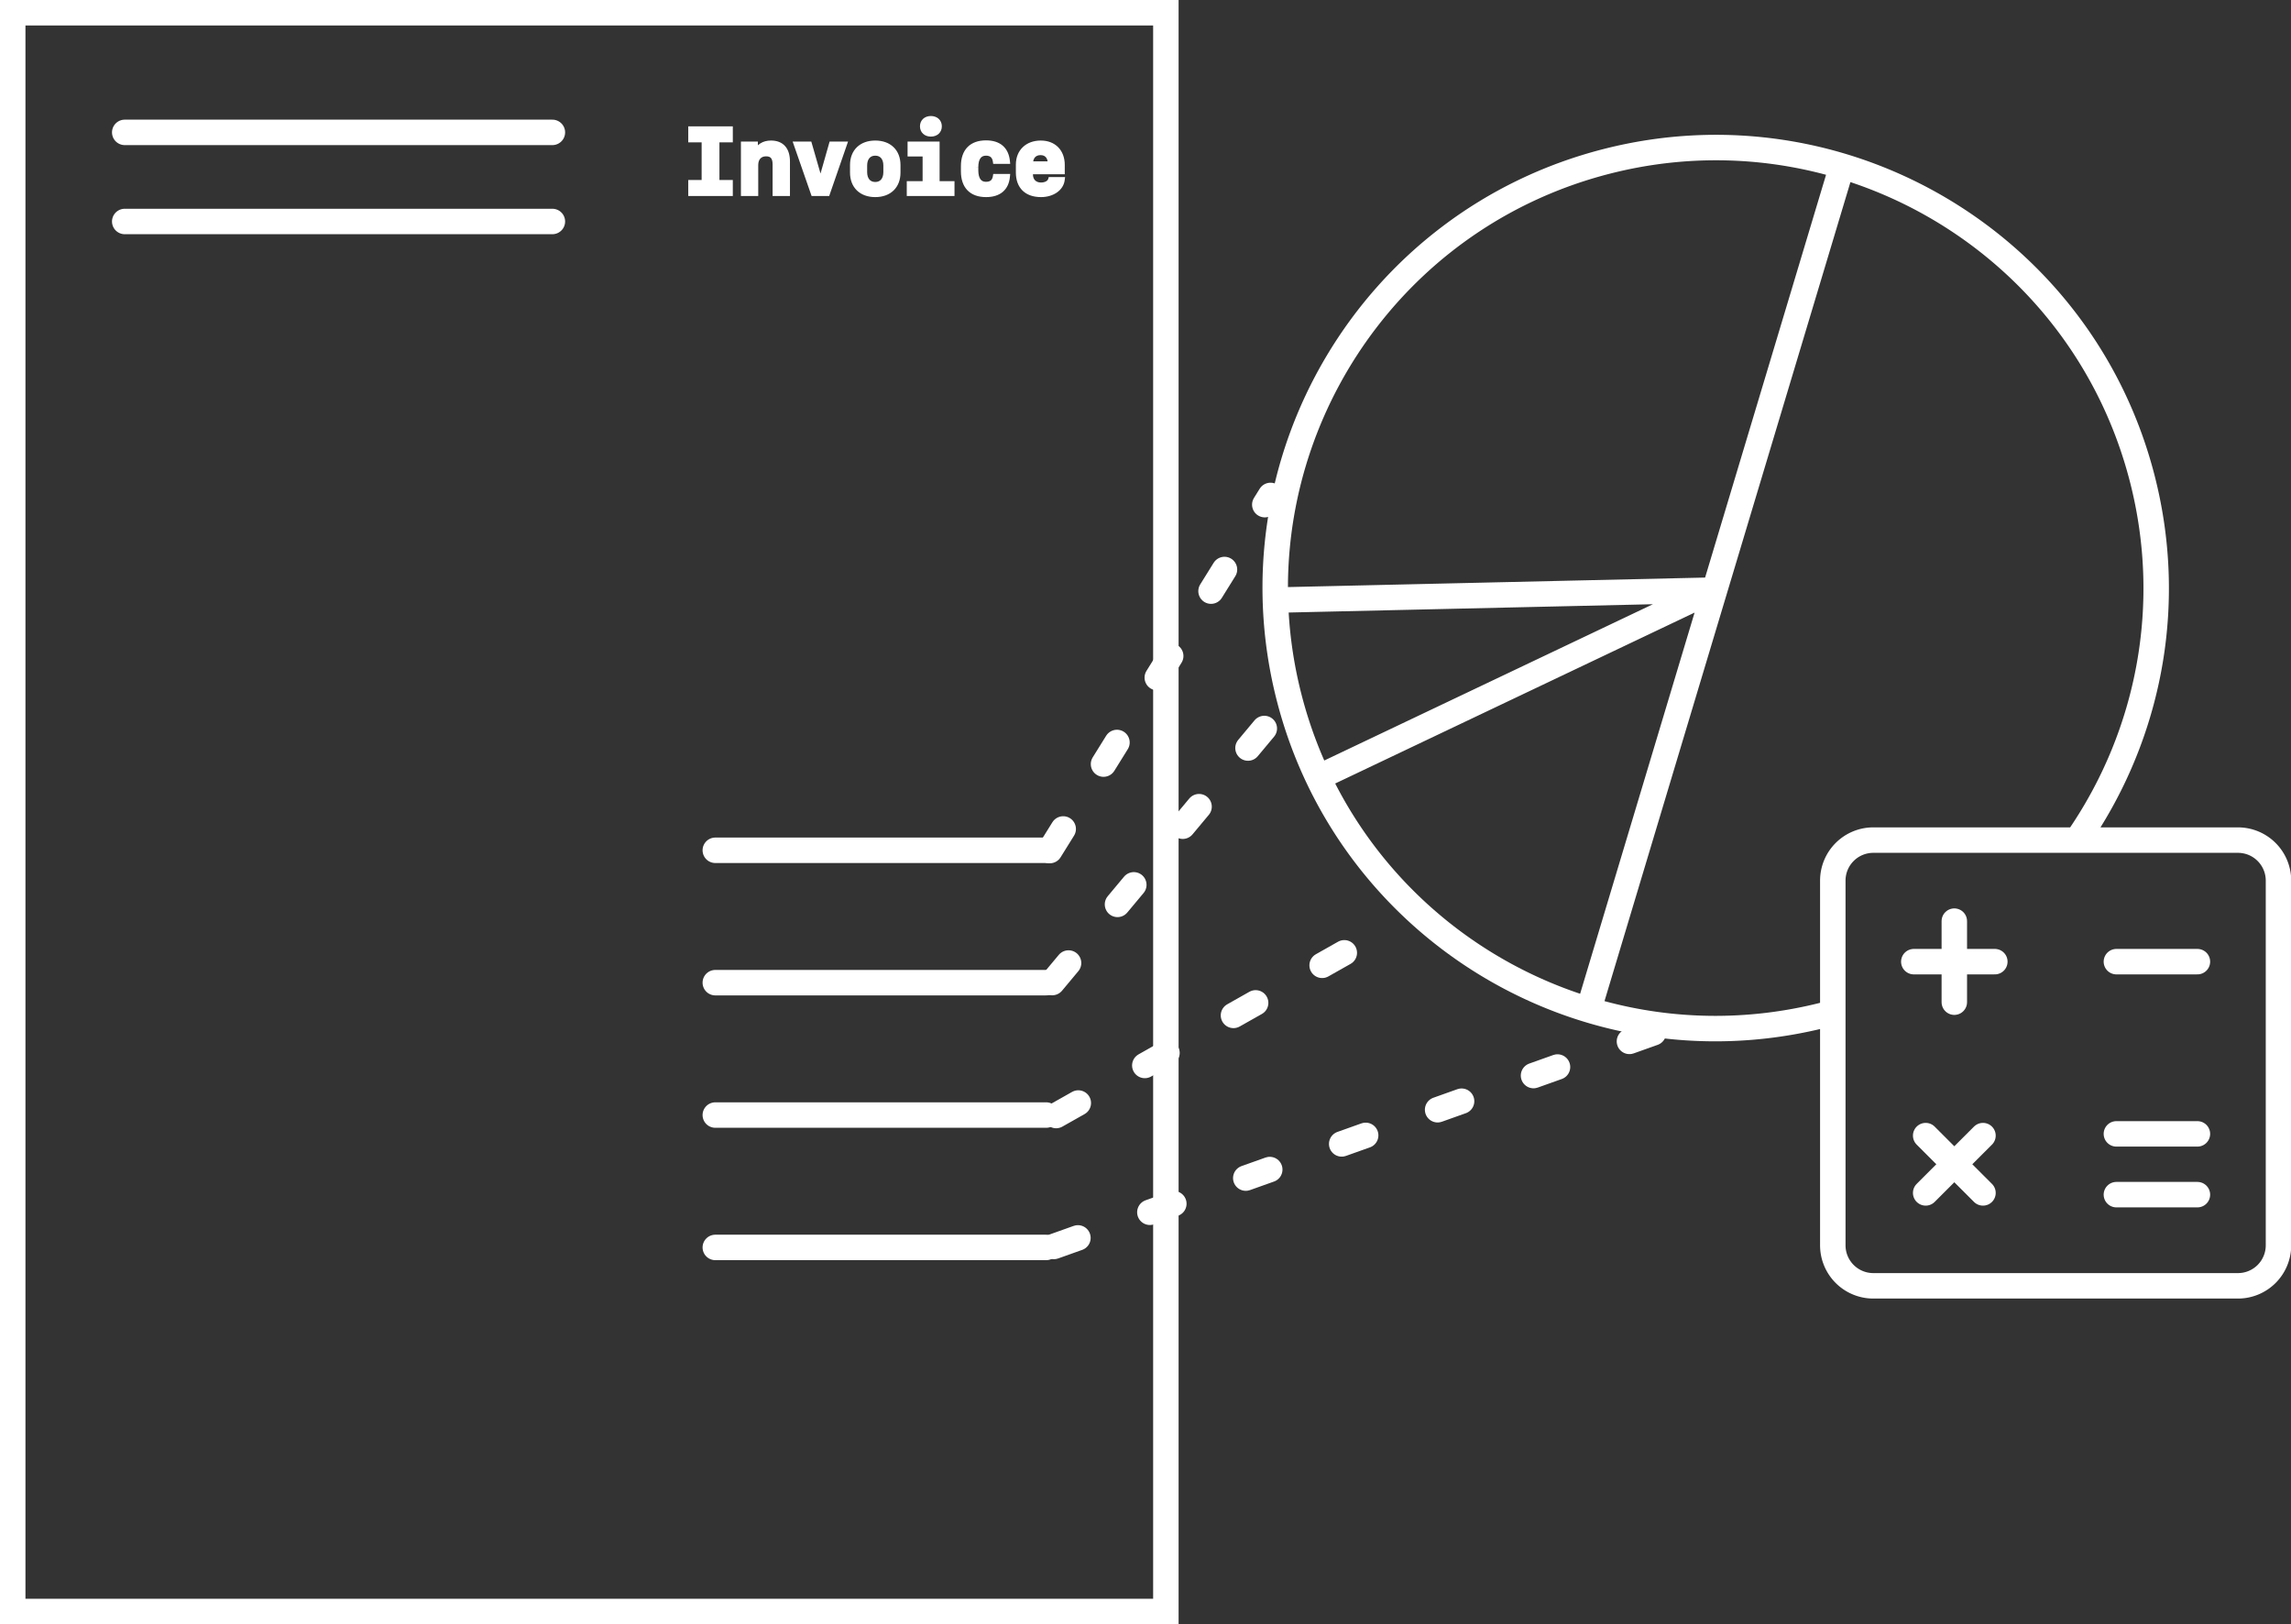
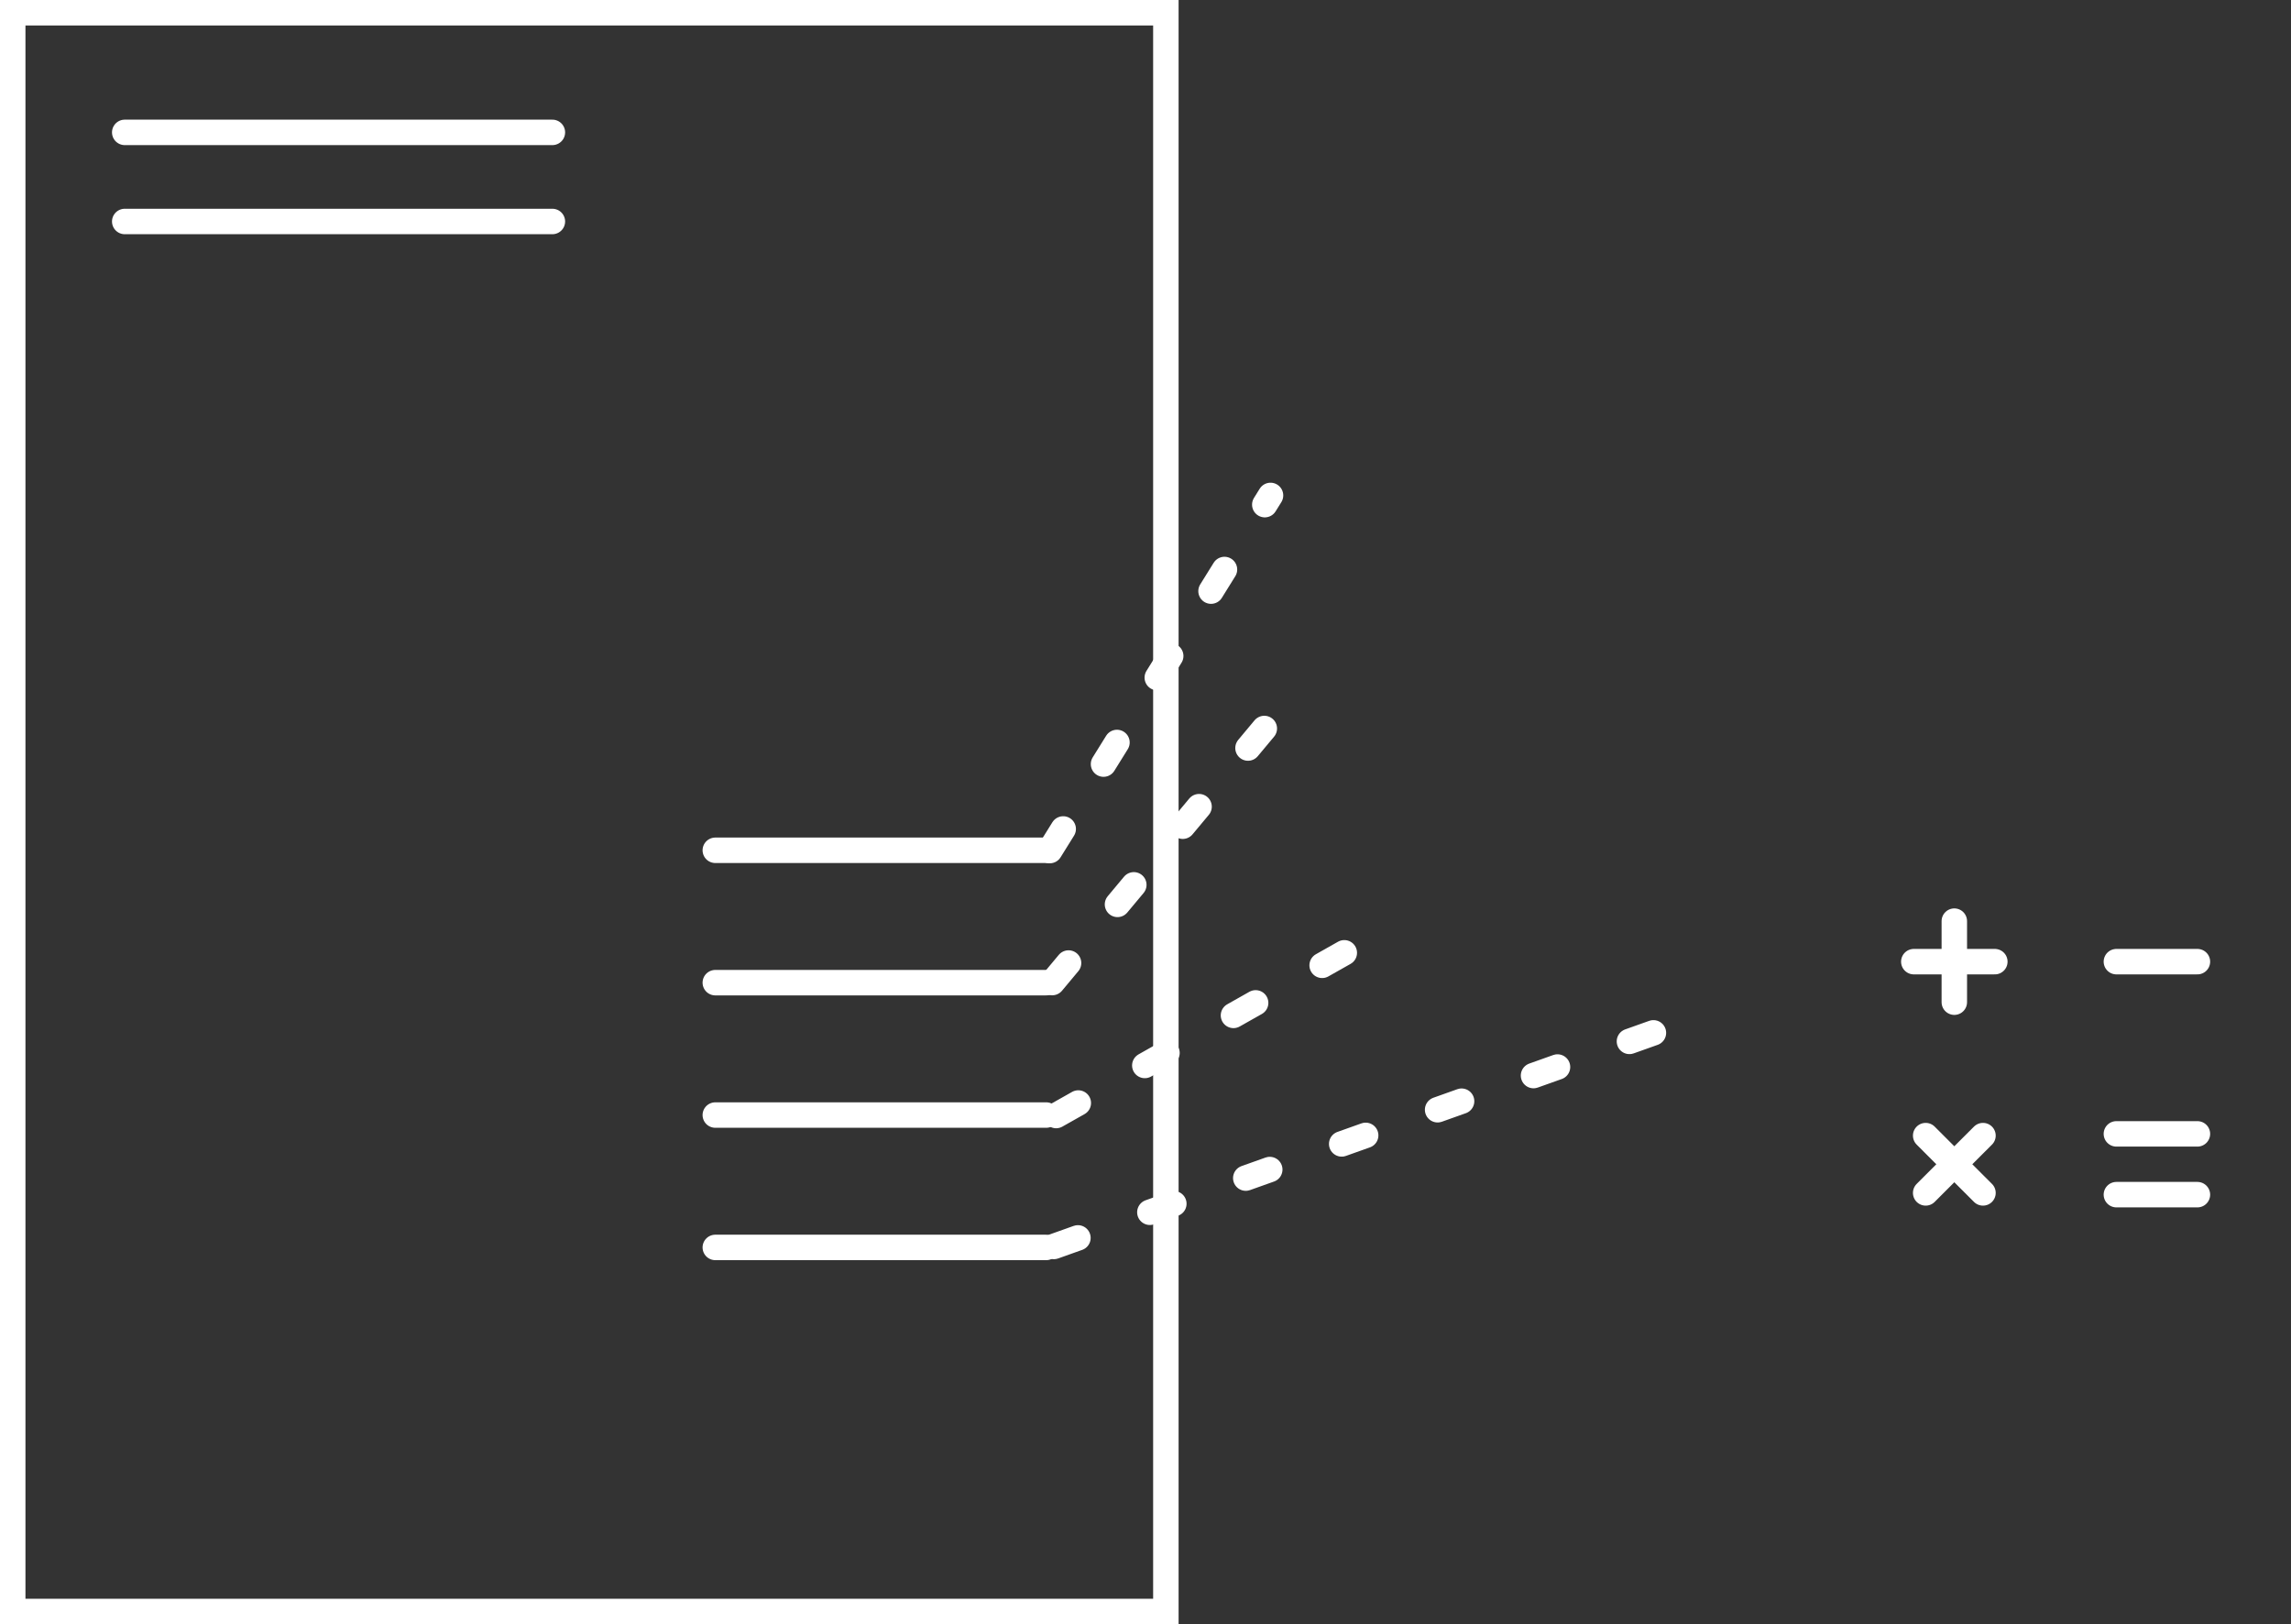
<svg xmlns="http://www.w3.org/2000/svg" width="900" height="638" fill="none">
  <rect width="100%" height="100%" fill="#333333" stroke="none" />
  <g clip-path="url(#a)">
    <path stroke="#fff" stroke-width="10" d="M5 5h453v628H5z" />
-     <path fill="#fff" d="M286.879 76v-4.29h-5.256V54.925h5.256v-4.29h-15.504v4.29h5.256V71.71h-5.256V76h15.504zm5.187 0h4.799V64.803c0-2.69 1.599-4.395 4.06-4.395 2.444 0 3.586 1.354 3.586 4.201V76h4.817V63.467c0-4.729-2.25-7.26-6.469-7.26-2.795 0-4.887 1.318-5.836 3.656h-.299v-3.252h-4.658V76zm20.726-19.389L319.542 76h5.485l6.714-19.389h-5.08l-4.183 14.696h-.282L317.96 56.61h-5.168zm31.045 19.81c5.466 0 8.912-3.321 8.912-8.612V64.82c0-5.29-3.446-8.613-8.912-8.613-5.467 0-8.912 3.322-8.912 8.613v2.989c0 5.29 3.445 8.613 8.912 8.613zm0-16.277c2.584 0 4.183 1.864 4.183 4.87v2.601c0 2.989-1.599 4.87-4.183 4.87-2.584 0-4.184-1.882-4.184-4.87v-2.601c0-3.006 1.6-4.87 4.184-4.87zm21.851-7.488c1.969 0 3.305-1.213 3.305-3.04 0-1.829-1.336-3.042-3.305-3.042s-3.287 1.213-3.287 3.041c0 1.828 1.318 3.041 3.287 3.041zM373.967 76v-3.832h-5.853V56.611h-10.582v3.85h5.906v11.707h-6.223V76h16.752zm21.781-12.621c-.457-4.746-3.375-7.242-8.385-7.242-5.713 0-8.877 3.234-8.877 9.123v2.039c0 5.888 3.164 9.123 8.877 9.123 5.01 0 7.963-2.461 8.385-7.084h-4.711c-.334 2.074-1.6 3.076-3.709 3.076-2.584 0-4.008-1.933-4.008-5.484v-1.301c0-3.55 1.424-5.485 4.008-5.485 2.092 0 3.393 1.055 3.709 3.235h4.711zm17 7.172c-.352 1.265-1.881 2.144-3.815 2.144-2.514 0-4.148-1.652-4.148-4.183v-1.055h12.498v-2.672c0-5.203-3.287-8.578-8.42-8.578-5.274 0-8.789 3.358-8.789 8.437v3.112c0 5.502 3.234 8.666 8.877 8.666 4.5 0 7.927-2.444 8.332-5.871h-4.535zm-3.973-10.617c2.426 0 3.867 1.67 3.867 4.447h-7.857c0-2.778 1.494-4.447 3.99-4.447z" />
-     <path fill="#fff" d="M286.879 76v1h1v-1h-1zm0-4.29h1v-1h-1v1zm-5.256 0h-1v1h1v-1zm0-16.786v-1h-1v1h1zm5.256 0v1h1v-1h-1zm0-4.29h1v-1h-1v1zm-15.504 0v-1h-1v1h1zm0 4.29h-1v1h1v-1zm5.256 0h1v-1h-1v1zm0 16.787v1h1v-1h-1zm-5.256 0v-1h-1v1h1zm0 4.289h-1v1h1v-1zm16.504 0v-4.29h-2V76h2zm-1-5.29h-5.256v2h5.256v-2zm-4.256 1V54.925h-2V71.71h2zm-1-15.786h5.256v-2h-5.256v2zm6.256-1v-4.29h-2v4.29h2zm-1-5.29h-15.504v2h15.504v-2zm-16.504 1v4.29h2v-4.29h-2zm1 5.29h5.256v-2h-5.256v2zm4.256-1V71.71h2V54.924h-2zm1 15.787h-5.256v2h5.256v-2zm-6.256 1V76h2v-4.29h-2zm1 5.289h15.504v-2h-15.504v2zm20.691-1h-1v1h1v-1zm4.799 0v1h1v-1h-1zm7.646 0h-1v1h1v-1zm4.817 0v1h1v-1h-1zm-12.305-16.137v1h.673l.254-.623-.927-.377zm-.299 0h-1v1h1v-1zm0-3.252h1v-1h-1v1zm-4.658 0v-1h-1v1h1zm0 20.389h4.799v-2h-4.799v2zm5.799-1V64.803h-2V76h2zm0-11.197c0-1.148.339-1.985.84-2.526.495-.533 1.231-.869 2.22-.869v-2c-1.471 0-2.765.517-3.686 1.509-.913.984-1.374 2.344-1.374 3.886h2zm3.06-3.395c1.038 0 1.608.282 1.948.681.369.433.638 1.202.638 2.52h2c0-1.529-.302-2.86-1.115-3.816-.842-.99-2.065-1.385-3.471-1.385v2zm2.586 3.201V76h2V64.61h-2zm1 12.391h4.817v-2h-4.817v2zm5.817-1V63.467h-2V76h2zm0-12.533c0-2.507-.596-4.597-1.906-6.068-1.327-1.491-3.249-2.192-5.563-2.192v2c1.905 0 3.217.565 4.07 1.522.869.976 1.399 2.516 1.399 4.738h2zm-7.469-8.26c-3.149 0-5.641 1.518-6.763 4.28l1.854.752c.777-1.913 2.468-3.032 4.909-3.032v-2zm-5.836 3.656h-.299v2h.299v-2zm.701 1v-3.252h-2v3.252h2zm-1-4.252h-4.658v2h4.658v-2zm-5.658 1V76h2V56.611h-2zm21.726 0v-1h-1.407l.463 1.33.944-.33zM319.542 76l-.944.329.233.671h.711v-1zm5.485 0v1h.711l.233-.673-.944-.327zm6.714-19.389.945.328.46-1.328h-1.405v1zm-5.08 0v-1h-.755l-.206.727.961.273zm-4.183 14.696v1h.755l.206-.727-.961-.273zm-.282 0-.96.277.208.723h.752v-1zM317.96 56.61l.961-.277-.208-.723h-.753v1zm-6.112.33 6.75 19.388 1.889-.658-6.75-19.389-1.889.658zM319.542 77h5.485v-2h-5.485v2zm6.429-.673 6.715-19.388-1.89-.655-6.714 19.389 1.889.654zm5.77-20.716h-5.08v2h5.08v-2zm-6.041.727-4.184 14.695 1.923.547 4.184-14.695-1.923-.547zm-3.222 13.969h-.282v2h.282v-2zm.679.723-4.236-14.696-1.922.554 4.237 14.696 1.921-.554zm-5.197-15.42h-5.168v2h5.168v-2zm25.877 21.81c2.936 0 5.432-.895 7.2-2.602 1.773-1.712 2.712-4.142 2.712-7.01h-2c0 2.422-.784 4.299-2.101 5.571-1.321 1.276-3.281 2.042-5.811 2.042v2zm9.912-9.612V64.82h-2v2.989h2zm0-2.989c0-2.868-.939-5.298-2.712-7.01-1.768-1.708-4.264-2.603-7.2-2.603v2c2.53 0 4.49.766 5.811 2.042 1.317 1.272 2.101 3.149 2.101 5.571h2zm-9.912-9.613c-2.936 0-5.433.895-7.201 2.603-1.772 1.712-2.711 4.142-2.711 7.01h2c0-2.422.783-4.299 2.1-5.571 1.321-1.276 3.281-2.042 5.812-2.042v-2zm-9.912 9.613v2.989h2V64.82h-2zm0 2.989c0 2.868.939 5.298 2.711 7.01 1.768 1.707 4.265 2.603 7.201 2.603v-2c-2.531 0-4.491-.766-5.812-2.042-1.317-1.272-2.1-3.149-2.1-5.571h-2zm9.912-6.664c1.035 0 1.79.363 2.302.958.527.614.881 1.577.881 2.91h2c0-1.671-.445-3.143-1.364-4.213-.934-1.087-2.27-1.655-3.819-1.655v2zm3.183 3.869v2.601h2v-2.601h-2zm0 2.601c0 1.324-.354 2.288-.882 2.905-.513.599-1.269.964-2.301.964v2c1.552 0 2.887-.574 3.82-1.663.917-1.07 1.363-2.541 1.363-4.206h-2zm-3.183 3.87c-1.032 0-1.789-.366-2.302-.965-.528-.617-.882-1.58-.882-2.905h-2c0 1.665.446 3.135 1.363 4.206.933 1.089 2.269 1.663 3.821 1.663v-2zm-3.184-3.87v-2.601h-2v2.601h2zm0-2.601c0-1.334.355-2.297.881-2.91.512-.596 1.268-.96 2.303-.96v-2c-1.549 0-2.885.569-3.82 1.656-.919 1.07-1.364 2.542-1.364 4.214h2zM373.967 76v1h1v-1h-1zm0-3.832h1v-1h-1v1zm-5.853 0h-1v1h1v-1zm0-15.557h1v-1h-1v1zm-10.582 0v-1h-1v1h1zm0 3.85h-1v1h1v-1zm5.906 0h1v-1h-1v1zm0 11.707v1h1v-1h-1zm-6.223 0v-1h-1v1h1zm0 3.832h-1v1h1v-1zm8.473-22.344c1.188 0 2.27-.368 3.066-1.098.804-.736 1.239-1.772 1.239-2.943h-2c0 .658-.234 1.142-.59 1.47-.365.333-.935.571-1.715.571v2zm4.305-4.04c0-1.171-.435-2.207-1.239-2.944-.796-.73-1.878-1.098-3.066-1.098v2c.78 0 1.35.238 1.715.572.356.327.59.812.59 1.47h2zm-4.305-4.042c-1.189 0-2.268.369-3.061 1.1-.799.74-1.226 1.775-1.226 2.941h2c0-.662.232-1.146.584-1.471.359-.332.923-.57 1.703-.57v-2zm-4.287 4.041c0 1.166.427 2.202 1.226 2.94.793.733 1.872 1.101 3.061 1.101v-2c-.78 0-1.344-.238-1.703-.57-.352-.324-.584-.809-.584-1.47h-2zM374.967 76v-3.832h-2V76h2zm-1-4.832h-5.853v2h5.853v-2zm-4.853 1V56.611h-2v15.557h2zm-1-16.557h-10.582v2h10.582v-2zm-11.582 1v3.85h2v-3.85h-2zm1 4.85h5.906v-2h-5.906v2zm4.906-1v11.707h2V60.461h-2zm1 10.707h-6.223v2h6.223v-2zm-7.223 1V76h2v-3.832h-2zm1 4.832h16.752v-2h-16.752v2zm38.533-13.621v1h1.101l-.106-1.096-.995.096zm0 5.959.996.09.099-1.09h-1.095v1zm-4.711 0v-1h-.852l-.135.84.987.16zm0-5.96-.99.145.125.856h.865v-1zm5.706-.095c-.246-2.561-1.173-4.637-2.827-6.063-1.647-1.419-3.888-2.083-6.553-2.083v2c2.345 0 4.068.583 5.247 1.599 1.171 1.009 1.932 2.554 2.143 4.739l1.99-.192zm-9.38-8.146c-3.042 0-5.552.865-7.297 2.655-1.741 1.787-2.58 4.351-2.58 7.468h2c0-2.772.743-4.77 2.013-6.072 1.265-1.3 3.194-2.051 5.864-2.051v-2zm-9.877 10.123v2.039h2v-2.04h-2zm0 2.039c0 3.116.839 5.681 2.58 7.467 1.745 1.79 4.255 2.656 7.297 2.656v-2c-2.67 0-4.599-.752-5.864-2.051-1.27-1.303-2.013-3.3-2.013-6.072h-2zm9.877 10.123c2.661 0 4.907-.654 6.557-2.043 1.662-1.4 2.595-3.439 2.824-5.95l-1.992-.182c-.193 2.111-.947 3.614-2.12 4.602-1.184.996-2.92 1.573-5.269 1.573v2zm8.385-9.084h-4.711v2h4.711v-2zm-5.698.84c-.14.866-.451 1.387-.836 1.703-.39.32-.984.533-1.886.533v2c1.208 0 2.301-.288 3.154-.987.859-.704 1.348-1.721 1.542-2.93l-1.974-.318zm-2.722 2.236c-1.011 0-1.697-.36-2.166-1.001-.504-.69-.842-1.819-.842-3.483h-2c0 1.886.375 3.498 1.228 4.664.889 1.214 2.207 1.82 3.78 1.82v-2zm-3.008-4.484v-1.301h-2v1.3h2zm0-1.301c0-1.665.338-2.794.842-3.483.469-.641 1.155-1.002 2.166-1.002v-2c-1.573 0-2.891.607-3.78 1.82-.853 1.166-1.228 2.779-1.228 4.665h2zm3.008-4.485c.88 0 1.474.22 1.87.56.395.338.716.898.849 1.819l1.98-.288c-.183-1.26-.671-2.316-1.528-3.05-.856-.733-1.96-1.04-3.171-1.04v2zm3.709 3.235h4.711v-2h-4.711v2zm21.711 6.172v-1h-.761l-.203.732.964.268zm-7.963-3.094v-1h-1v1h1zm12.498 0v1h1v-1h-1zm0 3.094.993.117.132-1.117h-1.125v1zm-4.641-6.17v1h1v-1h-1zm-7.857 0h-1v1h1v-1zm6.999 5.902c-.176.635-1.121 1.412-2.851 1.412v2c2.137 0 4.251-.98 4.778-2.877l-1.927-.535zm-2.851 1.412c-1.033 0-1.799-.334-2.306-.846-.508-.513-.842-1.29-.842-2.337h-2c0 1.484.483 2.798 1.421 3.745.939.947 2.246 1.438 3.727 1.438v-2zm-3.148-3.183v-1.055h-2v1.055h2zm-1-.055h12.498v-2h-12.498v2zm13.498-1v-2.672h-2v2.672h2zm0-2.672c0-2.814-.893-5.226-2.571-6.94-1.68-1.715-4.058-2.638-6.849-2.638v2c2.341 0 4.174.765 5.42 2.038 1.249 1.275 2 3.151 2 5.54h2zm-9.42-9.578c-2.851 0-5.31.91-7.064 2.592-1.758 1.685-2.725 4.066-2.725 6.845h2c0-2.3.79-4.138 2.109-5.401 1.322-1.268 3.257-2.036 5.68-2.036v-2zm-9.789 9.437v3.112h2v-3.112h-2zm0 3.112c0 2.947.87 5.399 2.623 7.112 1.751 1.709 4.25 2.554 7.254 2.554v-2c-2.639 0-4.578-.737-5.856-1.985-1.274-1.245-2.021-3.126-2.021-5.681h-2zm9.877 9.666c4.796 0 8.839-2.638 9.325-6.754l-1.986-.234c-.324 2.74-3.136 4.988-7.339 4.988v2zm8.332-7.871h-4.535v2h4.535v-2zm-8.508-8.617c.969 0 1.643.324 2.088.837.461.532.779 1.384.779 2.61h2c0-1.552-.403-2.923-1.269-3.92-.881-1.017-2.142-1.527-3.598-1.527v2zm3.867 2.447h-7.857v2h7.857v-2zm-6.857 1c0-1.217.326-2.065.803-2.598.465-.518 1.173-.85 2.187-.85v-2c-1.482 0-2.769.504-3.676 1.515-.894.997-1.314 2.372-1.314 3.933h2z" />
    <path stroke="#fff" stroke-linecap="round" stroke-linejoin="round" stroke-width="10" d="M281 438h130m-130 52h130M281 386h130M49 87h168m64 247h130M49 52h168" />
-     <path fill="#fff" fill-rule="evenodd" d="M836.805 189.548c12.308 48.337 2.297 97.117-23.562 135.452h-77.326a20.92 20.92 0 0 0-14.791 6.126A20.92 20.92 0 0 0 715 345.917v48.004c-28.855 7.263-57.857 6.582-84.688-.669l96.614-321.719c52.464 17.468 95.222 60.449 109.879 118.015zm9.691-2.467c12.448 48.89 3.347 98.209-21.34 137.919h54.011a20.92 20.92 0 0 1 20.916 20.917v143.25a20.915 20.915 0 0 1-20.916 20.916h-143.25A20.916 20.916 0 0 1 715 489.167v-84.952c-94.319 22.359-189.488-35-213.497-129.294-24.256-95.268 33.31-192.16 128.577-216.417 95.267-24.256 192.16 33.31 216.416 128.577zM728.197 338.197a10.92 10.92 0 0 1 7.72-3.197h143.25a10.917 10.917 0 0 1 10.916 10.917v143.25a10.917 10.917 0 0 1-10.916 10.916h-143.25A10.92 10.92 0 0 1 725 489.167v-143.25a10.92 10.92 0 0 1 3.197-7.72zM717.348 68.658c-26.877-7.203-55.918-7.817-84.801-.463-75.915 19.33-126.466 87.528-126.587 162.413l163.875-3.733 47.513-158.217zM506.243 240.604a168.872 168.872 0 0 0 4.951 31.849 169.243 169.243 0 0 0 9.036 26.281l129.106-61.39-143.093 3.26zm18.279 67.162 141.18-67.131-44.962 149.721c-40.933-13.723-75.924-42.987-96.218-82.59z" clip-rule="evenodd" />
    <path stroke="#fff" stroke-linecap="round" stroke-linejoin="round" stroke-width="10" d="M831.404 377.747h31.833m-31.833 67.646h31.833m-31.833 23.875h31.833M751.82 377.747h15.917m0 0h15.917m-15.917 0V361.83m0 15.917v15.916m-11.253 74.92 11.253-11.253m0 0 11.261-11.253m-11.261 11.253-11.253-11.253m11.253 11.253 11.261 11.253" />
    <path stroke="#fff" stroke-dasharray="10 30" stroke-linecap="round" stroke-width="10" d="m412.393 334.114 86.721-139.507m-85.748 191.35 89.591-107.323m-88.061 159.554 138.292-78.084M414.032 489.612l237.58-84.644" />
  </g>
  <defs>
    <clipPath id="a">
      <path fill="#fff" d="M0 0h900v637.923H0z" />
    </clipPath>
  </defs>
</svg>